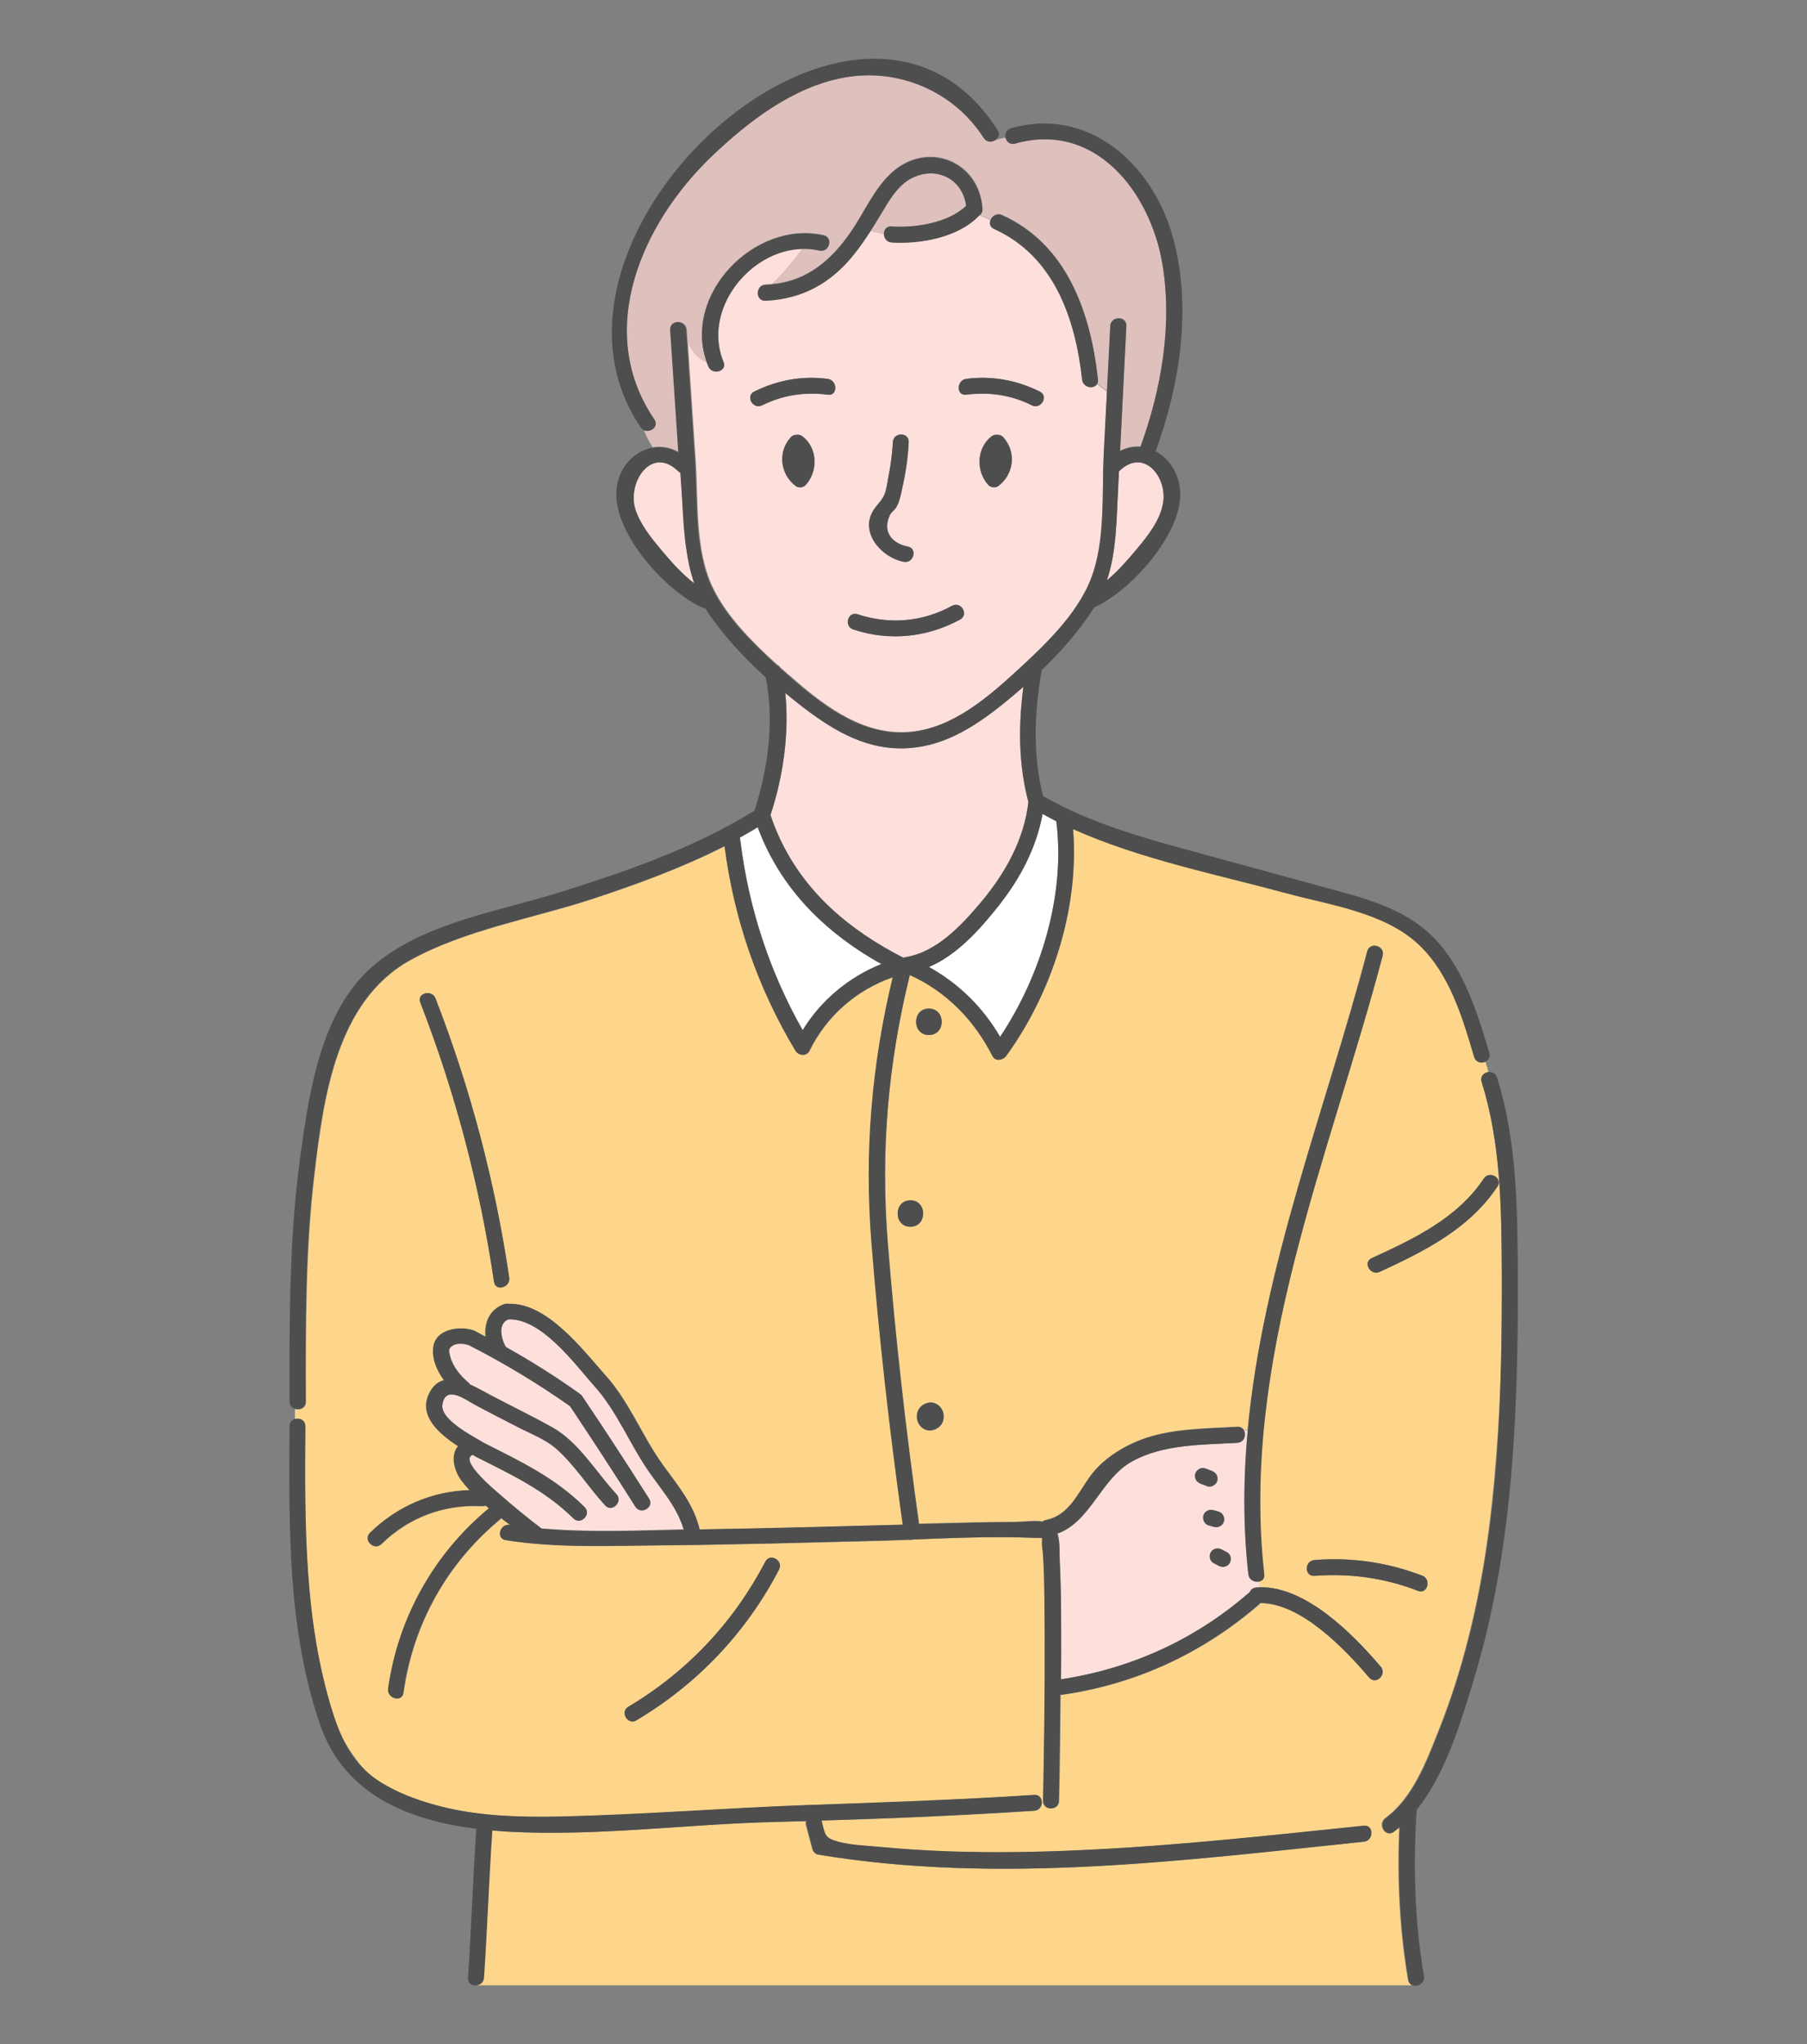
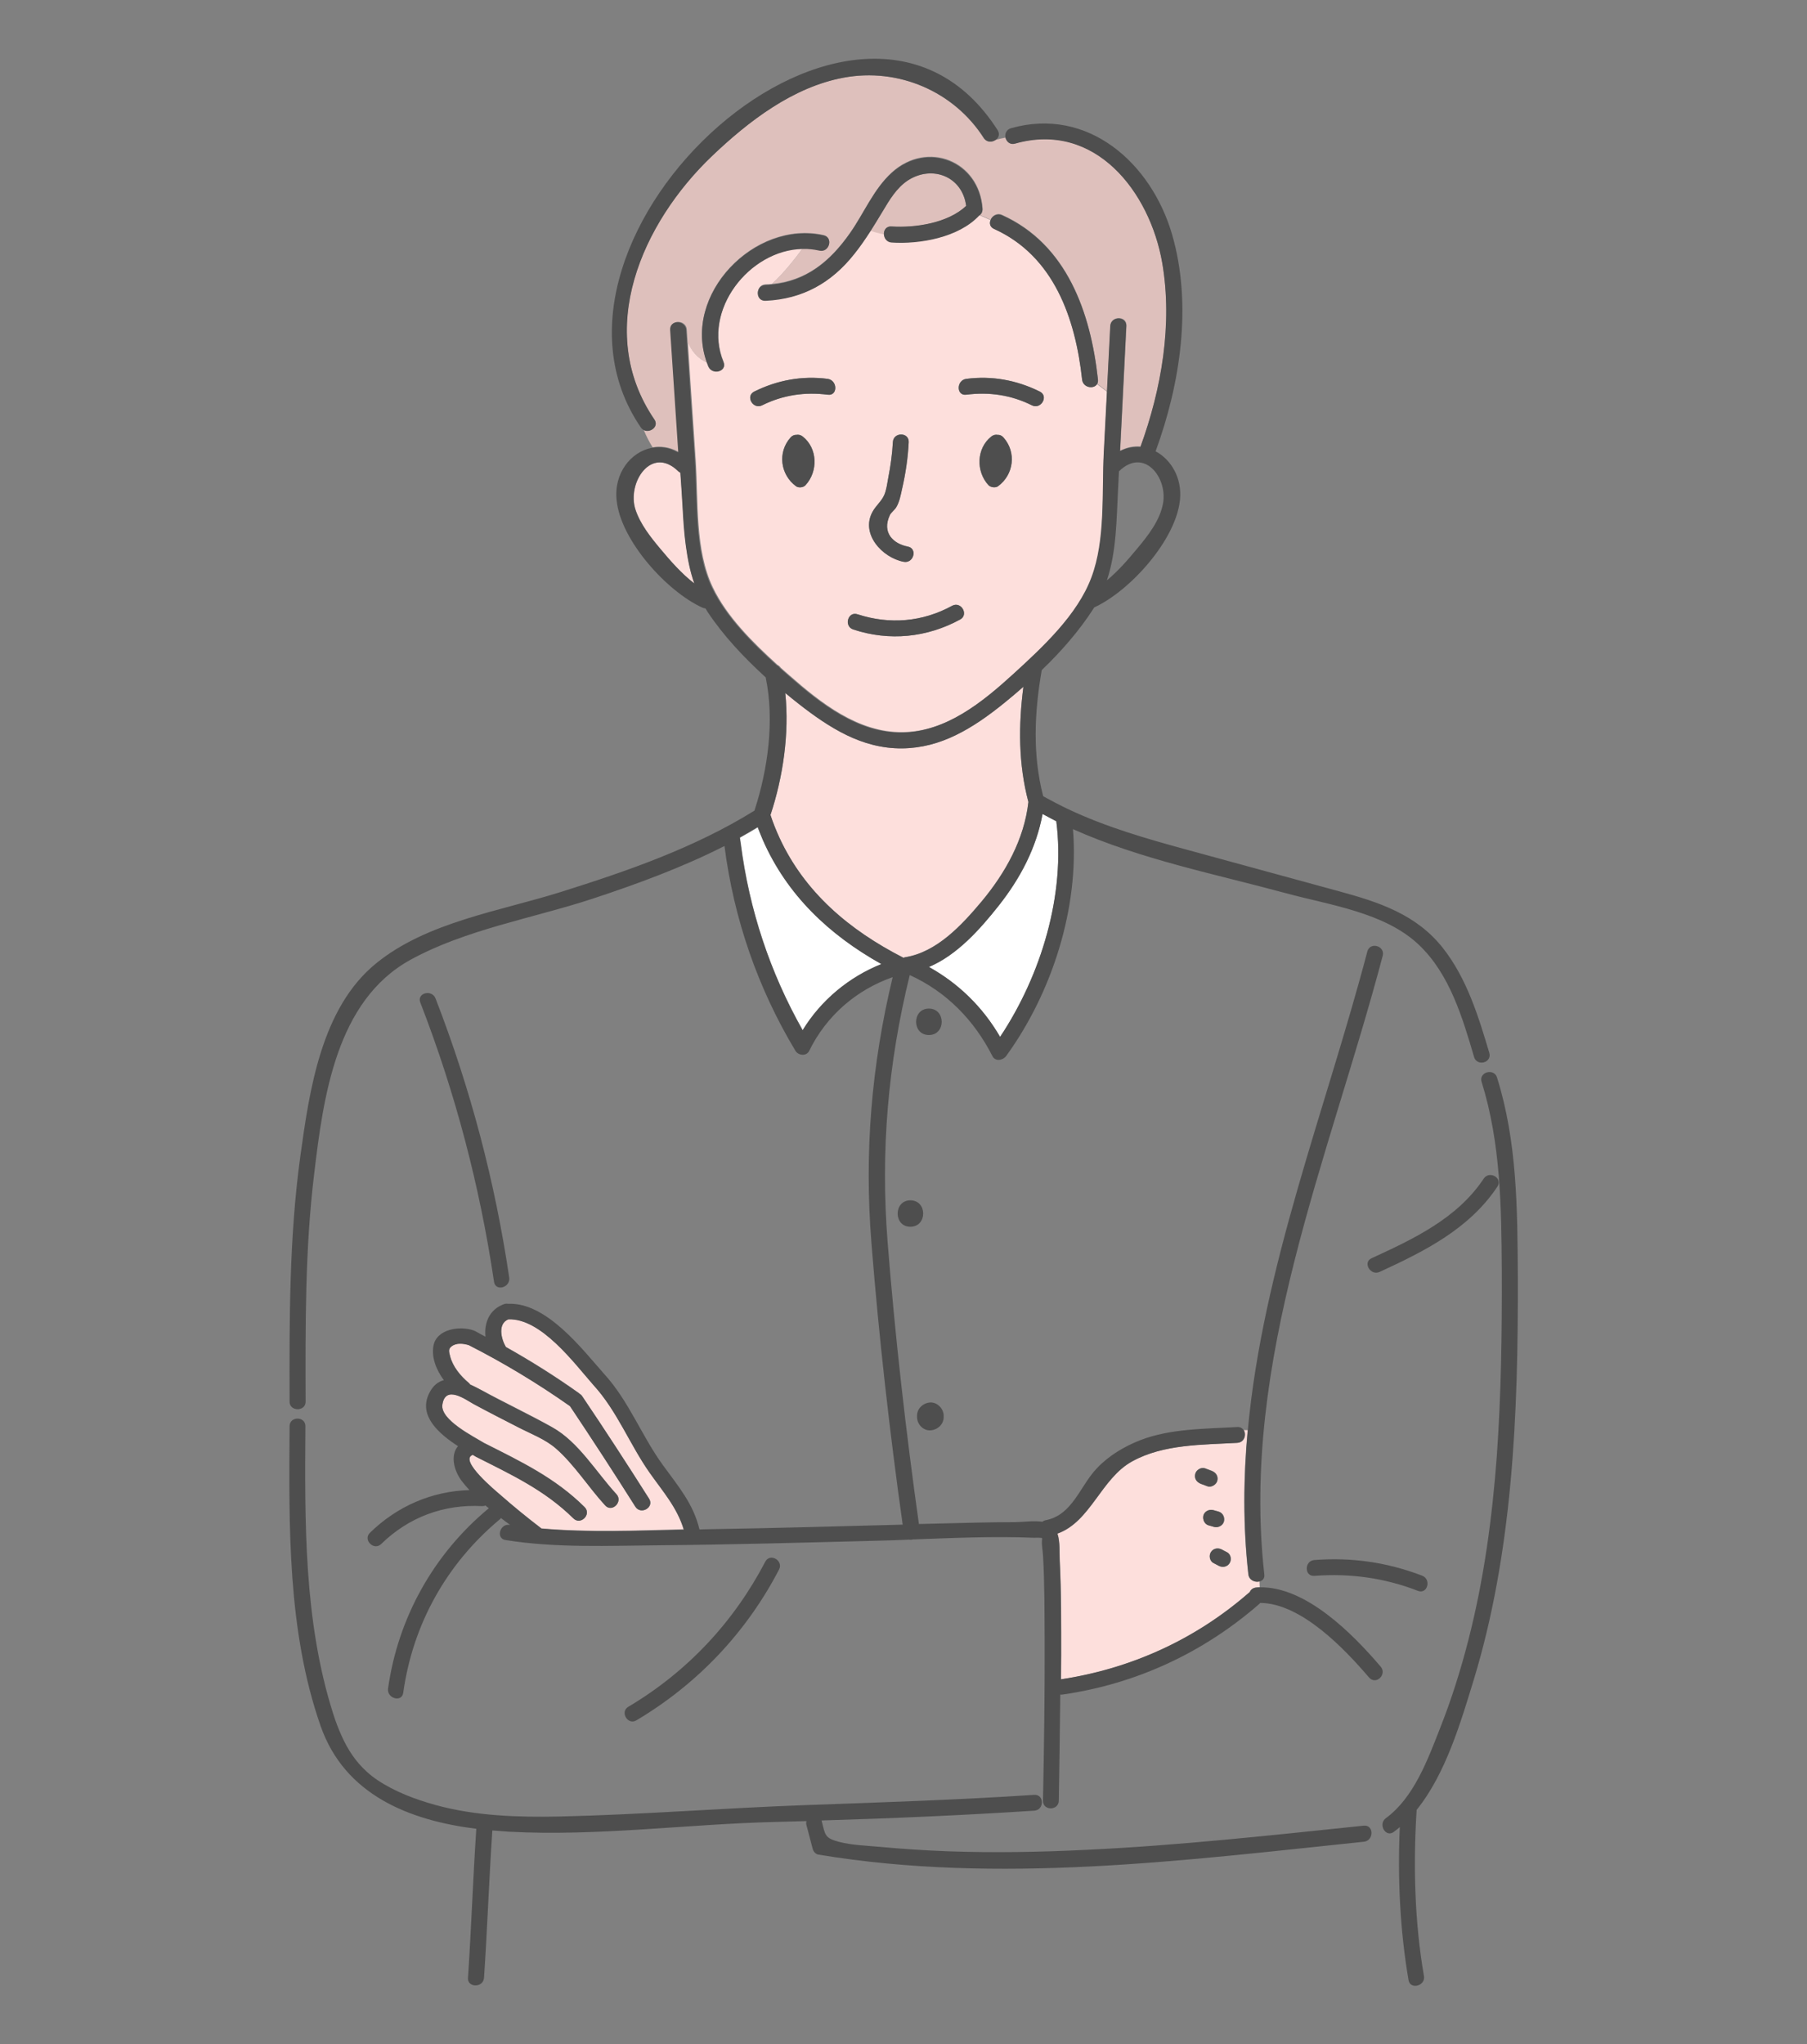
<svg xmlns="http://www.w3.org/2000/svg" version="1.1" id="Layer_1" x="0px" y="0px" viewBox="0 0 868 982" enable-background="new 0 0 868 982" xml:space="preserve">
  <rect x="0" y="0" width="868" height="982" fill="#808080" stroke="none" />
  <g>
    <g>
      <path fill="none" d="M176.2,851c-4.5-4.8-8.4-10.4-11.9-16.9C167.1,840.5,170.9,846.2,176.2,851z" />
    </g>
    <g>
-       <path fill="#FDD68B" d="M721.4,610.6c-0.1-30.7-0.4-61.5-9.7-91c-0.8-2.6,1.1-4.4,3.3-4.7c-0.5-1.7-1-3.4-1.5-5    c-1.9,0.9-4.6,0.3-5.3-2.3c-5.6-19-11.8-39.8-26.5-53.9c-16.3-15.6-42.8-19-63.8-24.8c-33.8-9.2-70-16.4-102.4-30.8    c3.1,37.8-10,78.7-32.1,109c-1.6,2.1-5.2,2.8-6.6,0c-8.7-17.3-22.1-30.9-39.7-38.9c-10.6,42.8-14.1,84.7-10.6,128.7    c3.6,45.1,8.7,90.1,15,135c2.7-0.1,5.4-0.1,8.1-0.2c12.7-0.3,25.5-0.7,38.2-0.7c3.2,0,8.7-0.8,13-0.2c0.4-0.3,0.9-0.5,1.5-0.7    c13.1-2.5,16.5-16.5,24.8-25.1c5.8-6,13.1-10.4,20.8-13.4c14.5-5.5,31.2-5.4,46.5-6.3c1.5-0.1,2.5,0.6,3.1,1.5c0.7,0,1.3,0,1.8,0    c7.3-78.4,37.4-153.9,57.4-229.9c1.3-4.7,8.6-2.7,7.3,2c-25.7,97.4-68.3,194.2-56.9,297.1c0.2,1.9-0.9,3.1-2.2,3.5l0.1,2.9    c22.3-0.5,44.9,22.6,58.2,38.1c3.2,3.7-2.2,9.1-5.4,5.4c-11.7-13.7-32.5-35.7-52.3-35.8c-0.1,0.1-0.2,0.2-0.3,0.4    c-26.9,23.4-59.2,38.5-94.5,43.6c-0.4,0.1-0.8,0-1.2,0c-0.1,17-0.3,34-0.7,51c-0.1,4.9-7.7,4.9-7.6,0c0.5-25.8,0.8-51.6,0.8-77.4    c0-13.5,0-27-0.8-40.5c-0.1-2.1-0.8-4.9-0.5-7c0.1-0.6,0-1,0-1.3c-1.3-0.1-2.8,0-3.9-0.1c-19.3-0.9-38.7,0-58.1,0.8    c-0.7,0.2-1.3,0.2-1.9,0.1c-4.9,0.2-9.7,0.4-14.6,0.5c-35,0.9-69.9,1.9-104.9,2.2c-24.5,0.2-49.9,1.4-74.2-2.5    c-4.8-0.8-2.8-8.1,2-7.3c0,0,0.1,0,0.1,0c-1.5-1.1-2.9-2.2-4.4-3.3c-0.2,0.2-0.4,0.5-0.6,0.7c-25.6,21.2-41.7,50.3-46.3,83.2    c-0.7,4.8-8,2.8-7.3-2c4.8-34,21.9-64.6,48.3-86.5c0,0,0.1,0,0.1-0.1c-0.5-0.4-1.1-0.9-1.6-1.3c-0.5,0.2-1,0.3-1.6,0.3    c-18.4-1-35.3,5.3-48.5,18.2c-3.5,3.4-8.9-2-5.4-5.4c13-12.8,29.8-19.9,47.8-20.5c-1.2-1.3-2.4-2.7-3.5-4.1    c-4.1-5.1-5.8-12.6-2-17c-9.2-6-18.9-14.5-14-25.1c1.8-3.9,4.3-5.9,7.2-6.6c-3.6-4.9-6-10.8-5-16.5c1.5-8.3,12.8-9.7,19.3-7.4    c0.1,0,0.3,0.1,0.4,0.2c0.2,0.1,0.3,0.1,0.5,0.2c1.6,0.8,3.2,1.7,4.8,2.6c-0.7-6.6,1.9-13.1,9.1-15.7c0.7-0.3,1.4-0.3,1.9-0.1    c18.2-0.7,35.3,21.6,46,33.7c12,13,18.1,29.8,28.3,43.9c7.4,10.2,14.5,18.5,17.5,30.8c1.3,0,2.7-0.1,4-0.1    c31.2-0.5,62.4-1.4,93.6-2.2c-6.3-44.9-11.4-90-15-135.2c-3.5-43.8,0-85.4,10.2-127.8c-17.5,6-31.9,18.6-40.1,35.4    c-1.3,2.7-5.2,2.3-6.6,0c-18.2-30.3-29.5-63.5-34.1-98.4c-20.2,10.3-41.8,18.2-63.3,25.3c-28.6,9.4-61.1,14.8-87.6,29.4    c-35.7,19.7-41.8,66-46.2,102.9c-4.3,36.3-4.2,72.9-4.1,109.3c0,3.1-3,4.2-5.3,3.4c0,1.7,0,3.3,0,4.9c2.2-0.6,4.9,0.6,4.9,3.5    c-0.3,46.1-0.8,93.6,13.3,138c1.2,3.8,2.6,7.5,4.2,11c3.5,6.5,7.5,12.1,11.9,16.9c1.6,1.4,3.3,2.8,5.2,4.1c8.5,5.6,18.3,9.4,28,12    c19.3,5.3,39.6,5.9,59.5,5.5c39.5-0.8,79.1-4,118.7-5.5c36.4-1.3,73-2.5,109.3-4.9c4.9-0.3,4.9,7.3,0,7.6    c-34,2.2-68.1,3.7-102.2,4.7c0,0.1,0,0.1,0.1,0.2c1.8,6.9,1.5,8.3,8.4,10.1c6.2,1.6,13.4,1.8,19.8,2.4c10.7,1.1,21.5,1.7,32.3,2.1    c22.3,0.8,44.6,0.4,66.8-0.7c44.5-2.1,88.8-7.1,133.1-11.6c4.9-0.5,4.8,7.1,0,7.6c-86.6,9-175.5,20.6-262.2,6.2    c-1.3-0.2-2.4-1.5-2.7-2.7c-1-3.8-2-7.6-3-11.4c-0.2-0.7-0.2-1.4,0-2c-4.8,0.1-9.7,0.3-14.5,0.4c-42.7,1-85.8,7-128.4,4.7    c-2.7-0.1-5.3-0.3-8-0.6c-1.5,23.6-2.4,47.2-4,70.8c-0.1,2.2-1.8,3.4-3.5,3.6h449.8c-1-0.3-1.9-1.1-2.2-2.6    c-4.1-23.9-5.3-49.1-4.2-73.5c-0.9,0.8-1.9,1.6-2.9,2.3c-4,2.9-7.8-3.7-3.8-6.6c13.5-9.9,20-28.1,26-43.1    c5.5-13.9,10-28.2,13.7-42.7c7.4-28.9,11.4-58.5,13.6-88.2C721.1,669.8,721.5,640.2,721.4,610.6z M446.2,484.5    c8.2,0,8.2,12.7,0,12.7C438,497.2,438,484.5,446.2,484.5z M437.3,576.6c8.2,0,8.2,12.7,0,12.7    C429.1,589.3,429.2,576.6,437.3,576.6z M453.2,680.8c0,3.6-2.9,6.2-6.4,6.4c-3.4,0.2-6.4-3-6.4-6.4c0-0.2,0-0.4,0-0.6    c0-3.6,2.9-6.2,6.4-6.4c3.4-0.2,6.4,3,6.4,6.4C453.2,680.4,453.2,680.6,453.2,680.8z M209.2,479.6c16.8,43.3,28.6,88.2,35.4,134.1    c0.7,4.8-6.6,6.9-7.3,2c-6.8-46-18.6-90.8-35.4-134.1C200.1,477.1,207.4,475.1,209.2,479.6z M374.2,754    c-15.7,30.2-39.2,55-68.5,72.4c-4.2,2.5-8.1-4.1-3.8-6.6c28.2-16.8,50.6-40.6,65.8-69.7C369.9,745.8,376.5,749.6,374.2,754z     M681.2,764.2c-16.1-6.2-32.6-8.5-49.7-7.2c-4.9,0.4-4.9-7.2,0-7.6c17.8-1.4,35.1,1.1,51.8,7.5C687.7,758.6,685.7,766,681.2,764.2    z M719.3,570c-13.5,20.3-35,31-56.5,40.9c-4.4,2-8.3-4.5-3.8-6.6c20.2-9.2,41.1-19.1,53.8-38.2C715.5,562.1,722.1,565.9,719.3,570    z" />
-     </g>
+       </g>
    <g>
      <g>
        <path fill="#DEC0BC" d="M558.3,126.3c-5.8-34.2-32.1-68.3-70.7-57.4c-2.4,0.7-4.1-0.9-4.6-2.8c-1.6,0.3-3.2,0.7-4.8,1.1     c-1.7,1.2-4.2,1.3-5.7-0.9c-14.3-22.4-41-33.9-67.3-29c-24.4,4.5-45.8,21-63.3,37.7c-33.5,32-56.7,83.8-27.6,126.4     c2.4,3.5-2.1,6.7-5.1,5.1c1.3,3.2,2.8,6,4.3,8.4c3.9-0.7,8.1-0.2,12.1,2c0.2,0.1,0.3,0.1,0.5,0.2c-1.3-19.6-2.6-39.2-3.9-58.8     c-0.2-3.4,3.4-4.4,5.8-3.1v0l0,0c1,0.6,1.8,1.6,1.9,3.1c0.1,2,0.3,4.1,0.4,6.1c1.6,3.7,4.5,7.6,9.3,9.8     c-12-32.8,22.9-68.7,56-61.3c4.8,1.1,2.8,8.4-2,7.3c-2.7-0.6-5.4-0.9-8.1-0.8c-2.7,3.7-8.9,11.8-14.7,17     c16.5-1.5,28-10.9,37.5-24.5c6.7-9.5,11.4-21.2,20.2-29.2c17.1-15.4,41.9-5.5,43.5,17.4c0.1,1.5-0.6,2.6-1.6,3.2     c1.2,0.4,3.1,1.1,5.4,2.3c0.8-1.9,3.1-3.5,5.5-2.4c31.3,14.1,42.6,47,46.1,78.9c0.1,0.9-0.1,1.6-0.4,2.2l4.8,3.7     c0.5-10.5,1.1-21,1.6-31.5c0.2-3.7,4.5-4.6,6.6-2.8c0.7,0.6,1.1,1.5,1.1,2.8c-1,20-2,40-3,60c3.3-1.7,6.6-2.3,9.8-2     C558,186.8,563.4,155.7,558.3,126.3z" />
      </g>
      <g>
        <polygon fill="#DEC0BC" points="364.1,141 364.1,141 364.1,140.9    " />
      </g>
      <g>
        <path fill="#DEC0BC" d="M436.2,86.6c-5.5,3.6-8.9,9.3-12.2,14.9c-1.9,3.2-3.9,6.4-5.9,9.6c1.6,0.5,3.8,1.2,6.5,1.7     c-0.2-2,1-4.1,3.6-4c11.4,0.8,27.2-1.5,35.9-9.9C462.3,84.8,447.9,79.2,436.2,86.6z" />
      </g>
    </g>
    <g>
      <path fill="#FFFFFF" d="M500.8,391c-3,16.4-10.7,31-21.1,44.1c-8.8,11.1-19.9,23.7-33.5,29.4c14.3,7.9,25.9,19.3,34.2,33.6    c19.7-29.5,31.5-68.4,27-103.6C505.2,393.3,503,392.2,500.8,391z" />
    </g>
    <g>
      <path fill="#FFFFFF" d="M366.6,403.6c-0.9-2-1.8-4.1-2.5-6.2c-2.8,1.7-5.7,3.4-8.6,5c0.1,0.9,0.2,1.8,0.4,2.8    c4,31.7,14,62,29.8,89.8c8.7-14.5,22.2-25.6,38-31.8C398.3,449,378.2,429.9,366.6,403.6z" />
    </g>
    <g>
      <path fill="#FDDFDC" d="M599.6,756.2c-2.6-23.4-2.4-46.4-0.3-69.2c-0.6,0-1.2,0-1.8,0c1.4,2.2,0.3,5.9-3.1,6.1    c-16.7,0.9-35.4,0.5-50.5,8.9c-15,8.2-20,29-35.9,34.7c1.3,4.1,0.9,9.6,1.1,13c0.7,15.2,0.7,30.4,0.7,45.6c0,3.8-0.1,7.6-0.1,11.4    c33.6-5,64.5-19.1,90.2-41.5c0.1-0.1,0.3-0.2,0.4-0.3c0.5-1.2,1.6-2.2,3.3-2.3c0.5,0,1,0,1.5-0.1l-0.1-2.9    C602.9,760.3,599.9,759.1,599.6,756.2z M574.2,708c0.4-1.9,2.8-3.4,4.7-2.7c1.1,0.4,2.1,0.8,3.2,1.2c2,0.8,3.2,2.5,2.7,4.7    c-0.4,1.9-2.8,3.4-4.7,2.7c-1.1-0.4-2.1-0.8-3.2-1.2C574.8,711.9,573.7,710.2,574.2,708z M578.1,728.1c0.5-2,2.8-3.2,4.7-2.7    c0.8,0.2,1.7,0.4,2.5,0.7c2.1,0.5,3.1,2.7,2.7,4.7c-0.5,2-2.8,3.2-4.7,2.7c-0.8-0.2-1.7-0.4-2.5-0.7    C578.7,732.3,577.6,730.1,578.1,728.1z M590.7,750.8c-1.1,1.9-3.4,2.3-5.2,1.4c-0.8-0.4-1.7-0.8-2.5-1.3c-1.8-0.9-2.4-3.5-1.4-5.2    c1.1-1.9,3.4-2.3,5.2-1.4c0.8,0.4,1.7,0.8,2.5,1.3C591.2,746.5,591.7,749.1,590.7,750.8z" />
    </g>
    <g>
      <path fill="#FDDFDC" d="M530.3,217.3c0.5-9.7,1-19.4,1.5-29.1l-4.8-3.7c-1.6,2.5-6.8,1.8-7.2-2.2c-3.2-29.4-13.6-59.4-42.3-72.4    c-2-0.9-2.3-2.7-1.7-4.2c-2.4-1.1-4.2-1.9-5.4-2.3l0,0c-9.9,10.5-28.4,13.8-42.1,12.9c-2.3-0.2-3.5-1.9-3.6-3.7    c-2.7-0.5-4.9-1.2-6.5-1.7c-2.4,3.8-4.9,7.5-7.8,11c-11,13.8-24.8,21.7-42.6,22.3c-2.3,0.1-3.5-1.6-3.7-3.4h0l0,0    c-0.1-2,1.1-4.1,3.7-4.2c1,0,2-0.1,3-0.2c5.8-5.2,12-13.3,14.7-17c-25.5,0.5-48.2,29.5-37.9,54.4c1.9,4.5-5.5,6.5-7.3,2    c-0.2-0.5-0.4-1.1-0.6-1.6c-4.8-2.1-7.7-6-9.3-9.8c1.3,18.9,2.5,37.9,3.8,56.8c1.3,19.5-0.4,42.9,8.2,60.9    c6.7,14.1,19.2,26.5,31.1,37.3c0.6,0.3,1.1,0.7,1.5,1.3c1.4,1.3,2.8,2.5,4.2,3.7c15.1,13.3,33.1,27.5,54.3,27.3    c21.2-0.2,38.9-14.6,53.8-28.3c13.9-12.7,30.6-28.2,37.3-46.1C531.2,259.3,529.3,236.5,530.3,217.3z M387,233    c-1,1.2-3.3,1.5-4.6,0.6c-7.6-5.5-9-16.4-2.6-23.5c0.8-0.9,1.8-1.3,2.7-1.2c1-0.2,2.1,0,3.1,0.8C392.8,215.4,393,226.4,387,233z     M397.6,189.6c-11-1.4-21.6,0.1-31.5,5.1c-4.4,2.2-8.2-4.4-3.8-6.6c11.1-5.5,23-7.7,35.3-6.1C402.4,182.7,402.5,190.3,397.6,189.6    z M419.1,245.9c1.6-2.9,4.3-4.9,5.6-8c1.2-2.6,1.5-5.8,2-8.5c1.1-5.6,1.9-11.3,2.2-17c0.2-4.9,7.8-4.9,7.6,0    c-0.3,7.5-1.5,15.2-3.2,22.5c-0.7,2.9-1.3,6.2-2.8,8.8c-0.7,1.2-2.6,2.6-3.1,3.6c-4.1,8.7,1.8,13.9,8.6,15.2    c4.8,0.9,2.8,8.3-2,7.3C423.8,267.9,413.3,256.5,419.1,245.9z M461.2,297.6c-16,8.7-34,10.5-51.3,4.8c-4.6-1.5-2.6-8.9,2-7.3    c15.4,5,31.2,3.7,45.4-4.1C461.6,288.6,465.5,295.2,461.2,297.6z M479.3,233.6c-1.3,0.9-3.6,0.5-4.6-0.6c-6-6.6-5.7-17.6,1.4-23.3    c1-0.8,2.1-1,3.1-0.8c0.9,0,1.9,0.3,2.7,1.2C488.3,217.2,487,228,479.3,233.6z M495.6,194.7c-9.9-4.9-20.5-6.5-31.5-5.1    c-4.9,0.6-4.8-7,0-7.6c12.3-1.6,24.2,0.6,35.3,6.1C503.9,190.3,500,196.9,495.6,194.7z" />
    </g>
    <g>
      <polygon fill="#FDDFDC" points="328,155.4 328,155.4 328,155.4   " />
    </g>
    <g>
      <path fill="#FDDFDC" d="M329.5,261.9c-0.7-5.9-1.1-11.8-1.5-17.8c-0.2-2.7-0.3-5.5-0.5-8.2c-0.2-2.9-0.4-5.9-0.6-8.8    c-0.1-0.1-0.2-0.1-0.3-0.2c-0.2-0.1-0.4-0.3-0.7-0.5c-13-12.7-24.8,5.6-20.6,18.4c2.3,7,7.3,13.3,12,18.9    c4.8,5.8,10.1,11.9,16.3,16.6c-2-5.7-3.2-11.7-4-17.7C329.5,262.3,329.5,262.1,329.5,261.9z" />
    </g>
    <g>
      <path fill="#FDDFDC" d="M285,665.2c-9.3-10.5-25.1-32.1-40.8-31.5c-5.2,2.1-3.6,9.4-1.2,13.3c12.1,6.8,23.8,14.1,35.1,22.2    c0.1,0.1,0.1,0.1,0.2,0.2c0.5,0.3,1,0.7,1.4,1.3c10.9,16.3,21.6,32.7,32.1,49.2c2.6,4.2-4,8-6.6,3.8    c-10.3-16.2-20.7-32.3-31.4-48.3c-15.5-10.9-31.7-20.7-48.6-29.3c-2.6-0.8-6-1.3-8.3,0.6c-1.7,1.3-1.2,2.6-0.7,4.7    c1.3,5.1,5,9.5,8.9,12.8c0.3,0.2,0.5,0.5,0.7,0.8c1.7,0.8,3.4,1.7,5,2.5c11.4,6.2,23.1,11.7,34.5,18.1    c12.7,7.1,21.1,21.6,30.8,32.1c3.3,3.6-2.1,9-5.4,5.4c-7.9-8.6-14.8-19.6-23.6-27.3c-5.1-4.5-12.3-7.2-18.3-10.3    c-7.1-3.7-14.2-7.3-21.3-11.1c-3.8-2.1-13.6-9.4-15,0.3c-1.1,7.3,15,15.3,20,18.4c17.6,8.9,34.1,16.7,48.3,30.8    c3.5,3.5-1.9,8.8-5.4,5.4c-13.7-13.6-29.8-21-46.8-29.6c-0.5-0.3-1-0.6-1.5-0.9c-7.1,2.5,11.5,17.7,13.2,19.2    c6.3,5.6,12.8,10.8,19.4,15.9c0.1,0.1,0.2,0.2,0.4,0.3c22.5,2,45.7,1,68.3,0.4c-3.2-10.6-9.8-18-16.3-27.2    C302.5,693.8,296.4,677.7,285,665.2z" />
    </g>
    <g>
      <path fill="#FDDFDC" d="M491.6,329.9c-3,2.6-6.1,5.2-9.1,7.7c-7.4,6-15.2,11.6-23.5,15.6c-7.9,3.8-16.3,6.2-25.6,6.3    c-9.7,0.1-18.5-2.4-26.8-6.4c-8-3.9-15.5-9.1-22.7-14.8c-2.2-1.7-4.5-3.6-6.7-5.4c2.1,19.4-1.1,40.5-7.1,58.6    c1.3,3.8,2.7,7.4,4.3,10.9c12.1,26.2,33.4,44.3,59.5,57.6c0.1,0,0.2,0,0.3,0c0.2-0.1,0.3-0.1,0.5-0.2    c15.3-2.4,27.4-15.5,36.9-26.9c11.4-13.7,20.4-29.8,22.4-47.7C489.1,367,489.2,348.4,491.6,329.9z" />
    </g>
    <g>
-       <path fill="#FDDFDC" d="M546.1,263.7c5.3-6.3,11.2-13.8,12.6-22.1c2.1-12.3-9.2-26.9-21.2-15.2c-0.1,2.6-0.3,5.3-0.4,7.9    c-0.8,15.1-0.7,30.4-5.4,44.5C537.1,274.3,541.8,268.8,546.1,263.7z" />
-     </g>
+       </g>
    <g>
      <path fill="#4E4E4E" d="M385.6,209.7c-1-0.8-2.1-1-3.1-0.8c-0.9,0-1.9,0.3-2.7,1.2c-6.4,7.1-5,17.9,2.6,23.5    c1.3,0.9,3.6,0.6,4.6-0.6C393,226.4,392.8,215.4,385.6,209.7z" />
    </g>
    <g>
      <path fill="#4E4E4E" d="M397.6,182c-12.3-1.6-24.2,0.6-35.3,6.1c-4.4,2.2-0.5,8.8,3.8,6.6c9.9-4.9,20.5-6.5,31.5-5.1    C402.5,190.3,402.4,182.7,397.6,182z" />
    </g>
    <g>
      <path fill="#4E4E4E" d="M476.2,209.7c-7.2,5.7-7.4,16.7-1.4,23.3c1,1.1,3.3,1.5,4.6,0.6c7.6-5.5,9-16.4,2.6-23.5    c-0.8-0.9-1.8-1.3-2.7-1.2C478.3,208.7,477.2,208.9,476.2,209.7z" />
    </g>
    <g>
      <path fill="#4E4E4E" d="M499.5,188.1c-11.1-5.5-23-7.7-35.3-6.1c-4.8,0.6-4.9,8.3,0,7.6c11-1.4,21.6,0.1,31.5,5.1    C500,196.9,503.9,190.3,499.5,188.1z" />
    </g>
    <g>
      <path fill="#4E4E4E" d="M430.5,243.7c1.6-2.6,2.2-5.9,2.8-8.8c1.7-7.3,2.8-15,3.2-22.5c0.2-4.9-7.4-4.9-7.6,0    c-0.3,5.7-1.1,11.4-2.2,17c-0.5,2.7-0.9,6-2,8.5c-1.4,3-4,5-5.6,8c-5.8,10.6,4.7,22,15,24c4.8,0.9,6.8-6.4,2-7.3    c-6.8-1.3-12.7-6.6-8.6-15.2C428,246.3,429.8,244.9,430.5,243.7z" />
    </g>
    <g>
      <path fill="#4E4E4E" d="M409.9,302.4c17.3,5.7,35.3,3.9,51.3-4.8c4.3-2.3,0.5-8.9-3.8-6.6c-14.3,7.8-30,9.1-45.4,4.1    C407.2,293.5,405.2,300.9,409.9,302.4z" />
    </g>
    <g>
      <path fill="#4E4E4E" d="M307.8,205.3c0.4,0.6,0.9,1,1.4,1.3c3.1,1.6,7.5-1.7,5.1-5.1C285.3,158.8,308.5,107,342,75    c17.5-16.7,38.9-33.2,63.3-37.7c26.2-4.9,53,6.6,67.3,29c1.4,2.2,4,2.1,5.7,0.9c1.4-1,2.1-2.8,0.9-4.7    C413.3-40.6,244.7,113,307.8,205.3z" />
    </g>
    <g>
      <path fill="#4E4E4E" d="M385.5,119.6c2.7-0.1,5.4,0.2,8.1,0.8c4.8,1.1,6.8-6.3,2-7.3c-33.1-7.4-68,28.5-56,61.3    c0.2,0.5,0.4,1.1,0.6,1.6c1.9,4.5,9.2,2.5,7.3-2C337.2,149.1,359.9,120.1,385.5,119.6z" />
    </g>
    <g>
      <path fill="#4E4E4E" d="M410.3,122.1c2.8-3.5,5.3-7.2,7.8-11c2-3.2,4-6.4,5.9-9.6c3.3-5.5,6.7-11.3,12.2-14.9    c11.7-7.5,26.1-1.8,27.9,12.3c-8.8,8.3-24.6,10.6-35.9,9.9c-2.6-0.2-3.8,1.9-3.6,4c0.2,1.8,1.4,3.5,3.6,3.7    c13.7,0.9,32.3-2.4,42.1-12.9l0,0c1-0.6,1.7-1.6,1.6-3.2c-1.6-22.9-26.4-32.8-43.5-17.4c-8.8,7.9-13.4,19.6-20.2,29.2    c-9.6,13.6-21,22.9-37.5,24.5c-1,0.1-2,0.2-3,0.2c-2.6,0.1-3.8,2.2-3.7,4.2l0,0c0.1,1.8,1.3,3.5,3.7,3.4    C385.5,143.7,399.4,135.9,410.3,122.1z" />
    </g>
    <g>
      <path fill="#4E4E4E" d="M527,184.5c0.4-0.6,0.5-1.3,0.4-2.2c-3.5-31.9-14.8-64.8-46.1-78.9c-2.5-1.1-4.8,0.4-5.5,2.4    c-0.6,1.5-0.3,3.3,1.7,4.2c28.8,13,39.1,43,42.3,72.4C520.3,186.3,525.4,187.1,527,184.5z" />
    </g>
    <g>
      <path fill="#4E4E4E" d="M655.1,877c-44.3,4.6-88.6,9.5-133.1,11.6c-22.3,1.1-44.6,1.5-66.8,0.7c-10.8-0.4-21.5-1.1-32.3-2.1    c-6.4-0.6-13.6-0.8-19.8-2.4c-6.9-1.8-6.7-3.2-8.4-10.1c0-0.1,0-0.1-0.1-0.2c34.1-1,68.2-2.5,102.2-4.7c4.9-0.3,4.9-7.9,0-7.6    c-36.4,2.4-72.9,3.6-109.3,4.9c-39.5,1.4-79.1,4.6-118.7,5.5c-19.8,0.4-40.2-0.2-59.5-5.5c-9.8-2.7-19.6-6.4-28-12    c-1.9-1.3-3.6-2.6-5.2-4.1c-5.3-4.8-9-10.5-11.9-16.9c-1.6-3.5-3-7.2-4.2-11c-14.1-44.4-13.6-91.9-13.3-138c0-2.9-2.7-4.1-4.9-3.5    c-1.5,0.4-2.7,1.6-2.7,3.5c-0.3,47.9-1.1,98.2,14.9,144c11.6,33.2,42.7,45.4,74.8,49.4c-1.6,23.8-2.4,47.7-4,71.6    c-0.2,2.7,2.1,3.9,4.2,3.6c1.7-0.2,3.3-1.4,3.5-3.6c1.6-23.6,2.4-47.2,4-70.8c2.7,0.2,5.3,0.4,8,0.6c42.7,2.3,85.8-3.7,128.4-4.7    c4.8-0.1,9.7-0.3,14.5-0.4c-0.2,0.6-0.2,1.3,0,2c1,3.8,2,7.6,3,11.4c0.3,1.2,1.4,2.5,2.7,2.7c86.7,14.4,175.6,2.8,262.2-6.2    C660,884.1,660,876.5,655.1,877z" />
    </g>
    <g>
      <path fill="#4E4E4E" d="M719.1,517.6c-0.6-2-2.4-2.8-4.1-2.6c-2.1,0.2-4.1,2-3.3,4.7c9.2,29.5,9.5,60.3,9.7,91    c0.1,29.6-0.3,59.2-2.4,88.7c-2.2,29.7-6.2,59.3-13.6,88.2c-3.7,14.5-8.2,28.8-13.7,42.7c-5.9,15-12.5,33.2-26,43.1    c-3.9,2.9-0.1,9.5,3.8,6.6c1-0.7,1.9-1.5,2.9-2.3c-1.1,24.4,0.1,49.7,4.2,73.5c0.3,1.5,1.1,2.3,2.2,2.6c2.4,0.7,5.8-1.3,5.2-4.6    c-4.5-25.9-5.2-53.6-3.5-79.8c14-17.3,21.3-42.5,27.4-62.4c9.3-30.5,14.6-62.1,17.6-93.9c3.1-33.2,3.7-66.7,3.6-100    C728.9,580.8,728.8,548.5,719.1,517.6z" />
    </g>
    <g>
      <path fill="#4E4E4E" d="M244.6,613.7c-6.8-46-18.6-90.8-35.4-134.1c-1.8-4.5-9.1-2.6-7.3,2c16.8,43.3,28.6,88.2,35.4,134.1    C238,620.6,245.3,618.5,244.6,613.7z" />
    </g>
    <g>
      <path fill="#4E4E4E" d="M305.7,826.4c29.3-17.4,52.8-42.2,68.5-72.4c2.3-4.3-4.3-8.2-6.6-3.8c-15.2,29.1-37.5,52.9-65.8,69.7    C297.7,822.3,301.5,828.9,305.7,826.4z" />
    </g>
    <g>
      <path fill="#4E4E4E" d="M656.8,457.1c-20,76-50.2,151.5-57.4,229.9c-2.1,22.8-2.3,45.9,0.3,69.2c0.3,2.9,3.2,4.1,5.4,3.5    c1.4-0.4,2.5-1.5,2.2-3.5c-11.4-102.9,31.2-199.7,56.9-297.1C665.4,454.3,658,452.3,656.8,457.1z" />
    </g>
    <g>
      <path fill="#4E4E4E" d="M663.2,800.6c-13.3-15.6-35.9-38.6-58.2-38.1c-0.5,0-1,0-1.5,0.1c-1.7,0.1-2.7,1.1-3.3,2.3    c-0.1,0.1-0.3,0.2-0.4,0.3c-25.7,22.4-56.6,36.4-90.2,41.5c0-3.8,0.1-7.6,0.1-11.4c0-15.2,0.1-30.5-0.7-45.6    c-0.2-3.4,0.3-8.9-1.1-13c16-5.7,21-26.5,35.9-34.7c15.1-8.3,33.8-7.9,50.5-8.9c3.4-0.2,4.4-4,3.1-6.1c-0.6-0.9-1.6-1.6-3.1-1.5    c-15.3,0.9-32,0.7-46.5,6.3c-7.7,3-15.1,7.4-20.8,13.4c-8.3,8.6-11.7,22.6-24.8,25.1c-0.6,0.1-1.1,0.4-1.5,0.7    c-4.3-0.6-9.8,0.2-13,0.2c-12.7,0-25.5,0.4-38.2,0.7c-2.7,0.1-5.4,0.1-8.1,0.2c-6.3-44.8-11.4-89.8-15-135    c-3.5-44.1,0.1-85.9,10.6-128.7c17.6,8,30.9,21.6,39.7,38.9c1.4,2.8,5,2.1,6.6,0c22-30.3,35.2-71.2,32.1-109    c32.4,14.5,68.5,21.6,102.4,30.8c21,5.7,47.4,9.2,63.8,24.8c14.8,14.1,20.9,34.9,26.5,53.9c0.8,2.6,3.4,3.1,5.3,2.3    c1.5-0.7,2.6-2.2,2-4.3c-5.2-17.5-10.8-35.8-22.3-50.4c-12.7-16.1-30.6-22-49.7-27.2c-24.4-6.7-48.8-13.3-73.2-20    c-19.5-5.3-38.9-10.9-57.1-19.5l0,0c-4-1.9-8-4-12-6.2c-5.2-20-4.2-40.4-0.7-60.6c9.4-9,18.1-19,24.9-29.6    c0.1-0.2,0.2-0.3,0.3-0.5c17.2-7.9,39.2-32.3,41.2-51.6c1.1-10.5-4.2-19.4-11.7-23.4c11.9-32.5,17.7-70.5,7.9-104.2    c-9.9-34.1-40.3-61.5-77.4-51c-2.3,0.7-3,2.8-2.6,4.6c0.5,1.9,2.2,3.5,4.6,2.8c38.5-10.9,64.8,23.3,70.7,57.4    c5,29.4-0.4,60.5-10.5,88.3c-3.2-0.2-6.6,0.4-9.8,2c1-20,2-40,3-60c0.1-1.2-0.4-2.2-1.1-2.8c-2.1-1.8-6.4-0.9-6.6,2.8    c-0.5,10.5-1.1,21-1.6,31.5c-0.5,9.7-1,19.4-1.5,29.1c-1,19.2,0.9,42-6,60.2c-6.7,17.9-23.4,33.4-37.3,46.1    c-14.9,13.6-32.6,28.1-53.8,28.3c-21.2,0.2-39.1-14-54.3-27.3c-1.4-1.2-2.8-2.5-4.2-3.7c-0.4-0.6-0.9-1.1-1.5-1.3    c-11.9-10.8-24.3-23.2-31.1-37.3c-8.6-18-6.9-41.4-8.2-60.9c-1.3-18.9-2.5-37.9-3.8-56.8c-0.1-2-0.3-4.1-0.4-6.1    c-0.1-1.5-0.9-2.5-1.9-3.1l0,0c-2.3-1.4-6-0.4-5.8,3.1c1.3,19.6,2.6,39.2,3.9,58.8c-0.2-0.1-0.3-0.2-0.5-0.2    c-4.1-2.2-8.2-2.7-12.1-2c-10.2,1.9-18.4,12.3-17,25.2c1.9,19.3,24.1,43.8,41.2,51.6c0.5,0.2,1,0.3,1.5,0.4c0.3,0.5,0.6,1,0.9,1.5    c7.6,11.5,17.5,22,28,31.6c4.3,20.6,1.1,44.1-5.4,64c-28.8,17.9-61.2,29.1-93.4,39.2c-29,9.1-63.7,14.3-88,33.9    c-26.8,21.5-32.4,61.5-36.8,93.4c-5.3,38.9-5.2,78.2-5.1,117.4c0,1.8,1,2.9,2.4,3.4c2.2,0.8,5.3-0.3,5.3-3.4    c-0.1-36.5-0.3-73.1,4.1-109.3c4.4-36.9,10.5-83.2,46.2-102.9c26.5-14.6,59-20,87.6-29.4c21.5-7.1,43-15,63.3-25.3    c4.5,34.9,15.9,68.1,34.1,98.4c1.4,2.3,5.3,2.7,6.6,0c8.2-16.8,22.6-29.3,40.1-35.4c-10.2,42.4-13.7,84.1-10.2,127.8    c3.6,45.2,8.7,90.3,15,135.2c-31.2,0.8-62.4,1.7-93.6,2.2c-1.3,0-2.7,0.1-4,0.1c-3-12.4-10.1-20.6-17.5-30.8    c-10.3-14.1-16.4-30.9-28.3-43.9c-10.7-12.1-27.7-34.4-46-33.7c-0.6-0.1-1.2-0.1-1.9,0.1c-7.2,2.5-9.8,9-9.1,15.7    c-1.6-0.8-3.2-1.7-4.8-2.6c-0.2-0.1-0.3-0.1-0.5-0.2c-0.1-0.1-0.2-0.1-0.4-0.2c-6.5-2.3-17.8-0.8-19.3,7.4c-1,5.7,1.4,11.6,5,16.5    c-2.8,0.7-5.4,2.7-7.2,6.6c-5,10.6,4.8,19.1,14,25.1c-3.8,4.4-2,11.9,2,17c1.1,1.4,2.3,2.8,3.5,4.1c-18,0.5-34.7,7.7-47.8,20.5    c-3.5,3.4,1.9,8.8,5.4,5.4c13.2-12.9,30.1-19.2,48.5-18.2c0.6,0,1.2-0.1,1.6-0.3c0.5,0.5,1.1,0.9,1.6,1.3c0,0-0.1,0-0.1,0.1    c-26.4,21.9-43.5,52.5-48.3,86.5c-0.7,4.8,6.7,6.9,7.3,2c4.6-32.9,20.8-61.9,46.3-83.2c0.3-0.2,0.5-0.4,0.6-0.7    c1.4,1.1,2.9,2.2,4.4,3.3c0,0-0.1,0-0.1,0c-4.8-0.8-6.9,6.6-2,7.3c24.3,3.9,49.7,2.7,74.2,2.5c35-0.3,69.9-1.3,104.9-2.2    c4.8-0.1,9.7-0.3,14.6-0.5c0.6,0.1,1.3,0.1,1.9-0.1c19.4-0.7,38.8-1.6,58.1-0.8c1.1,0,2.6-0.1,3.9,0.1c0.1,0.3,0.1,0.7,0,1.3    c-0.2,2.1,0.4,4.9,0.5,7c0.8,13.5,0.7,27,0.8,40.5c0.1,25.8-0.3,51.6-0.8,77.4c-0.1,4.9,7.5,4.9,7.6,0c0.3-17,0.5-34,0.7-51    c0.4,0.1,0.8,0.1,1.2,0c35.3-5.1,67.6-20.1,94.5-43.6c0.1-0.1,0.2-0.2,0.3-0.4c19.7,0.1,40.6,22.1,52.3,35.8    C661,809.7,666.4,804.3,663.2,800.6z M480.4,498.1c-8.3-14.3-19.9-25.6-34.2-33.6c13.6-5.7,24.7-18.3,33.5-29.4    c10.4-13.2,18.1-27.8,21.1-44.1c2.2,1.2,4.4,2.4,6.6,3.5C511.9,429.6,500.1,468.5,480.4,498.1z M558.7,241.6    c-1.4,8.3-7.3,15.8-12.6,22.1c-4.3,5.2-9,10.6-14.4,15.1c4.7-14.1,4.6-29.4,5.4-44.5c0.1-2.6,0.3-5.3,0.4-7.9    C549.5,214.7,560.8,229.3,558.7,241.6z M317.2,263.7c-4.7-5.6-9.7-11.9-12-18.9c-4.2-12.8,7.6-31.1,20.6-18.4    c0.2,0.2,0.4,0.4,0.7,0.5c0.1,0.1,0.2,0.1,0.3,0.2c0.2,2.9,0.4,5.9,0.6,8.8c0.2,2.7,0.3,5.4,0.5,8.2c0.3,6,0.7,11.9,1.5,17.8    c0,0.2,0.1,0.4,0.1,0.7c0.8,6,2,12,4,17.7C327.4,275.6,322,269.4,317.2,263.7z M385.5,494.9c-15.7-27.8-25.7-58.1-29.8-89.8    c-0.1-0.9-0.2-1.8-0.4-2.8c2.9-1.6,5.8-3.3,8.6-5c0.8,2.1,1.7,4.2,2.5,6.2c11.6,26.4,31.7,45.5,56.9,59.6    C407.8,469.3,394.3,480.5,385.5,494.9z M374.4,402.4c-1.6-3.5-3.1-7.1-4.3-10.9c6-18.1,9.1-39.2,7.1-58.6c2.2,1.8,4.5,3.7,6.7,5.4    c7.2,5.6,14.7,10.9,22.7,14.8c8.2,4,17.1,6.5,26.8,6.4c9.3-0.1,17.8-2.5,25.6-6.3c8.3-4,16.1-9.6,23.5-15.6c3.1-2.5,6.1-5,9.1-7.7    c-2.4,18.5-2.4,37.1,2.4,55.4c-2,17.9-11,34-22.4,47.7c-9.6,11.4-21.6,24.5-36.9,26.9c-0.2,0-0.3,0.1-0.5,0.2c-0.1,0-0.2,0-0.3,0    C407.8,446.7,386.5,428.6,374.4,402.4z M260.1,734.3c-0.1-0.1-0.2-0.2-0.4-0.3c-6.7-5.1-13.1-10.4-19.4-15.9    c-1.6-1.4-20.2-16.7-13.2-19.2c0.5,0.3,1,0.6,1.5,0.9c17,8.6,33,16,46.8,29.6c3.5,3.5,8.9-1.9,5.4-5.4    c-14.2-14.1-30.7-21.9-48.3-30.8c-5.1-3.1-21.1-11.1-20-18.4c1.4-9.7,11.2-2.4,15-0.3c7,3.8,14.1,7.4,21.3,11.1    c6,3.1,13.2,5.8,18.3,10.3c8.8,7.7,15.7,18.7,23.6,27.3c3.3,3.6,8.7-1.8,5.4-5.4c-9.7-10.5-18.1-25-30.8-32.1    c-11.3-6.3-23.1-11.8-34.5-18.1c-1.6-0.9-3.2-1.7-5-2.5c-0.2-0.3-0.4-0.5-0.7-0.8c-3.9-3.3-7.6-7.7-8.9-12.8    c-0.5-2.1-1-3.4,0.7-4.7c2.3-1.8,5.7-1.4,8.3-0.6c16.9,8.6,33.1,18.4,48.6,29.3c10.7,16,21.2,32.1,31.4,48.3    c2.6,4.1,9.2,0.3,6.6-3.8c-10.5-16.6-21.1-33-32.1-49.2c-0.4-0.6-0.9-1-1.4-1.3c-0.1-0.1-0.1-0.1-0.2-0.2    c-11.3-8-23-15.4-35.1-22.2c-2.3-4-4-11.2,1.2-13.3c15.7-0.6,31.6,21,40.8,31.5c11.5,12.5,17.5,28.7,27.2,42.4    c6.5,9.2,13.1,16.6,16.3,27.2C305.9,735.3,282.6,736.3,260.1,734.3z" />
    </g>
    <g>
      <path fill="#4E4E4E" d="M719.3,570c2.7-4.1-3.9-7.9-6.6-3.8c-12.7,19.1-33.6,28.9-53.8,38.2c-4.5,2-0.6,8.6,3.8,6.6    C684.4,601,705.8,590.3,719.3,570z" />
    </g>
    <g>
      <path fill="#4E4E4E" d="M631.4,757c17.2-1.3,33.7,1,49.7,7.2c4.6,1.8,6.6-5.6,2-7.3c-16.7-6.4-33.9-8.9-51.8-7.5    C626.5,749.8,626.5,757.4,631.4,757z" />
    </g>
    <g>
      <path fill="#4E4E4E" d="M446.2,484.5c-8.2,0-8.2,12.7,0,12.7C454.4,497.2,454.4,484.5,446.2,484.5z" />
    </g>
    <g>
      <path fill="#4E4E4E" d="M437.3,589.3c8.2,0,8.2-12.7,0-12.7C429.2,576.6,429.1,589.3,437.3,589.3z" />
    </g>
    <g>
      <path fill="#4E4E4E" d="M446.9,687.1c3.4-0.2,6.4-2.8,6.4-6.4c0-0.2,0-0.4,0-0.6c0-3.3-2.9-6.5-6.4-6.4c-3.4,0.2-6.4,2.8-6.4,6.4    c0,0.2,0,0.4,0,0.6C440.5,684.1,443.4,687.3,446.9,687.1z" />
    </g>
    <g>
      <path fill="#4E4E4E" d="M584.7,711.3c0.5-2.2-0.7-3.9-2.7-4.7c-1.1-0.4-2.1-0.8-3.2-1.2c-1.9-0.7-4.3,0.8-4.7,2.7    c-0.5,2.2,0.7,3.9,2.7,4.7c1.1,0.4,2.1,0.8,3.2,1.2C581.9,714.7,584.3,713.1,584.7,711.3z" />
    </g>
    <g>
      <path fill="#4E4E4E" d="M580.7,732.8c0.8,0.2,1.7,0.4,2.5,0.7c1.9,0.5,4.2-0.6,4.7-2.7c0.5-2-0.6-4.1-2.7-4.7    c-0.8-0.2-1.7-0.4-2.5-0.7c-1.9-0.5-4.2,0.6-4.7,2.7C577.6,730.1,578.7,732.3,580.7,732.8z" />
    </g>
    <g>
      <path fill="#4E4E4E" d="M583,750.9c0.8,0.4,1.7,0.8,2.5,1.3c1.8,0.9,4.1,0.5,5.2-1.4c1-1.7,0.5-4.3-1.4-5.2    c-0.8-0.4-1.7-0.8-2.5-1.3c-1.8-0.9-4.1-0.5-5.2,1.4C580.6,747.4,581.1,750,583,750.9z" />
    </g>
  </g>
</svg>